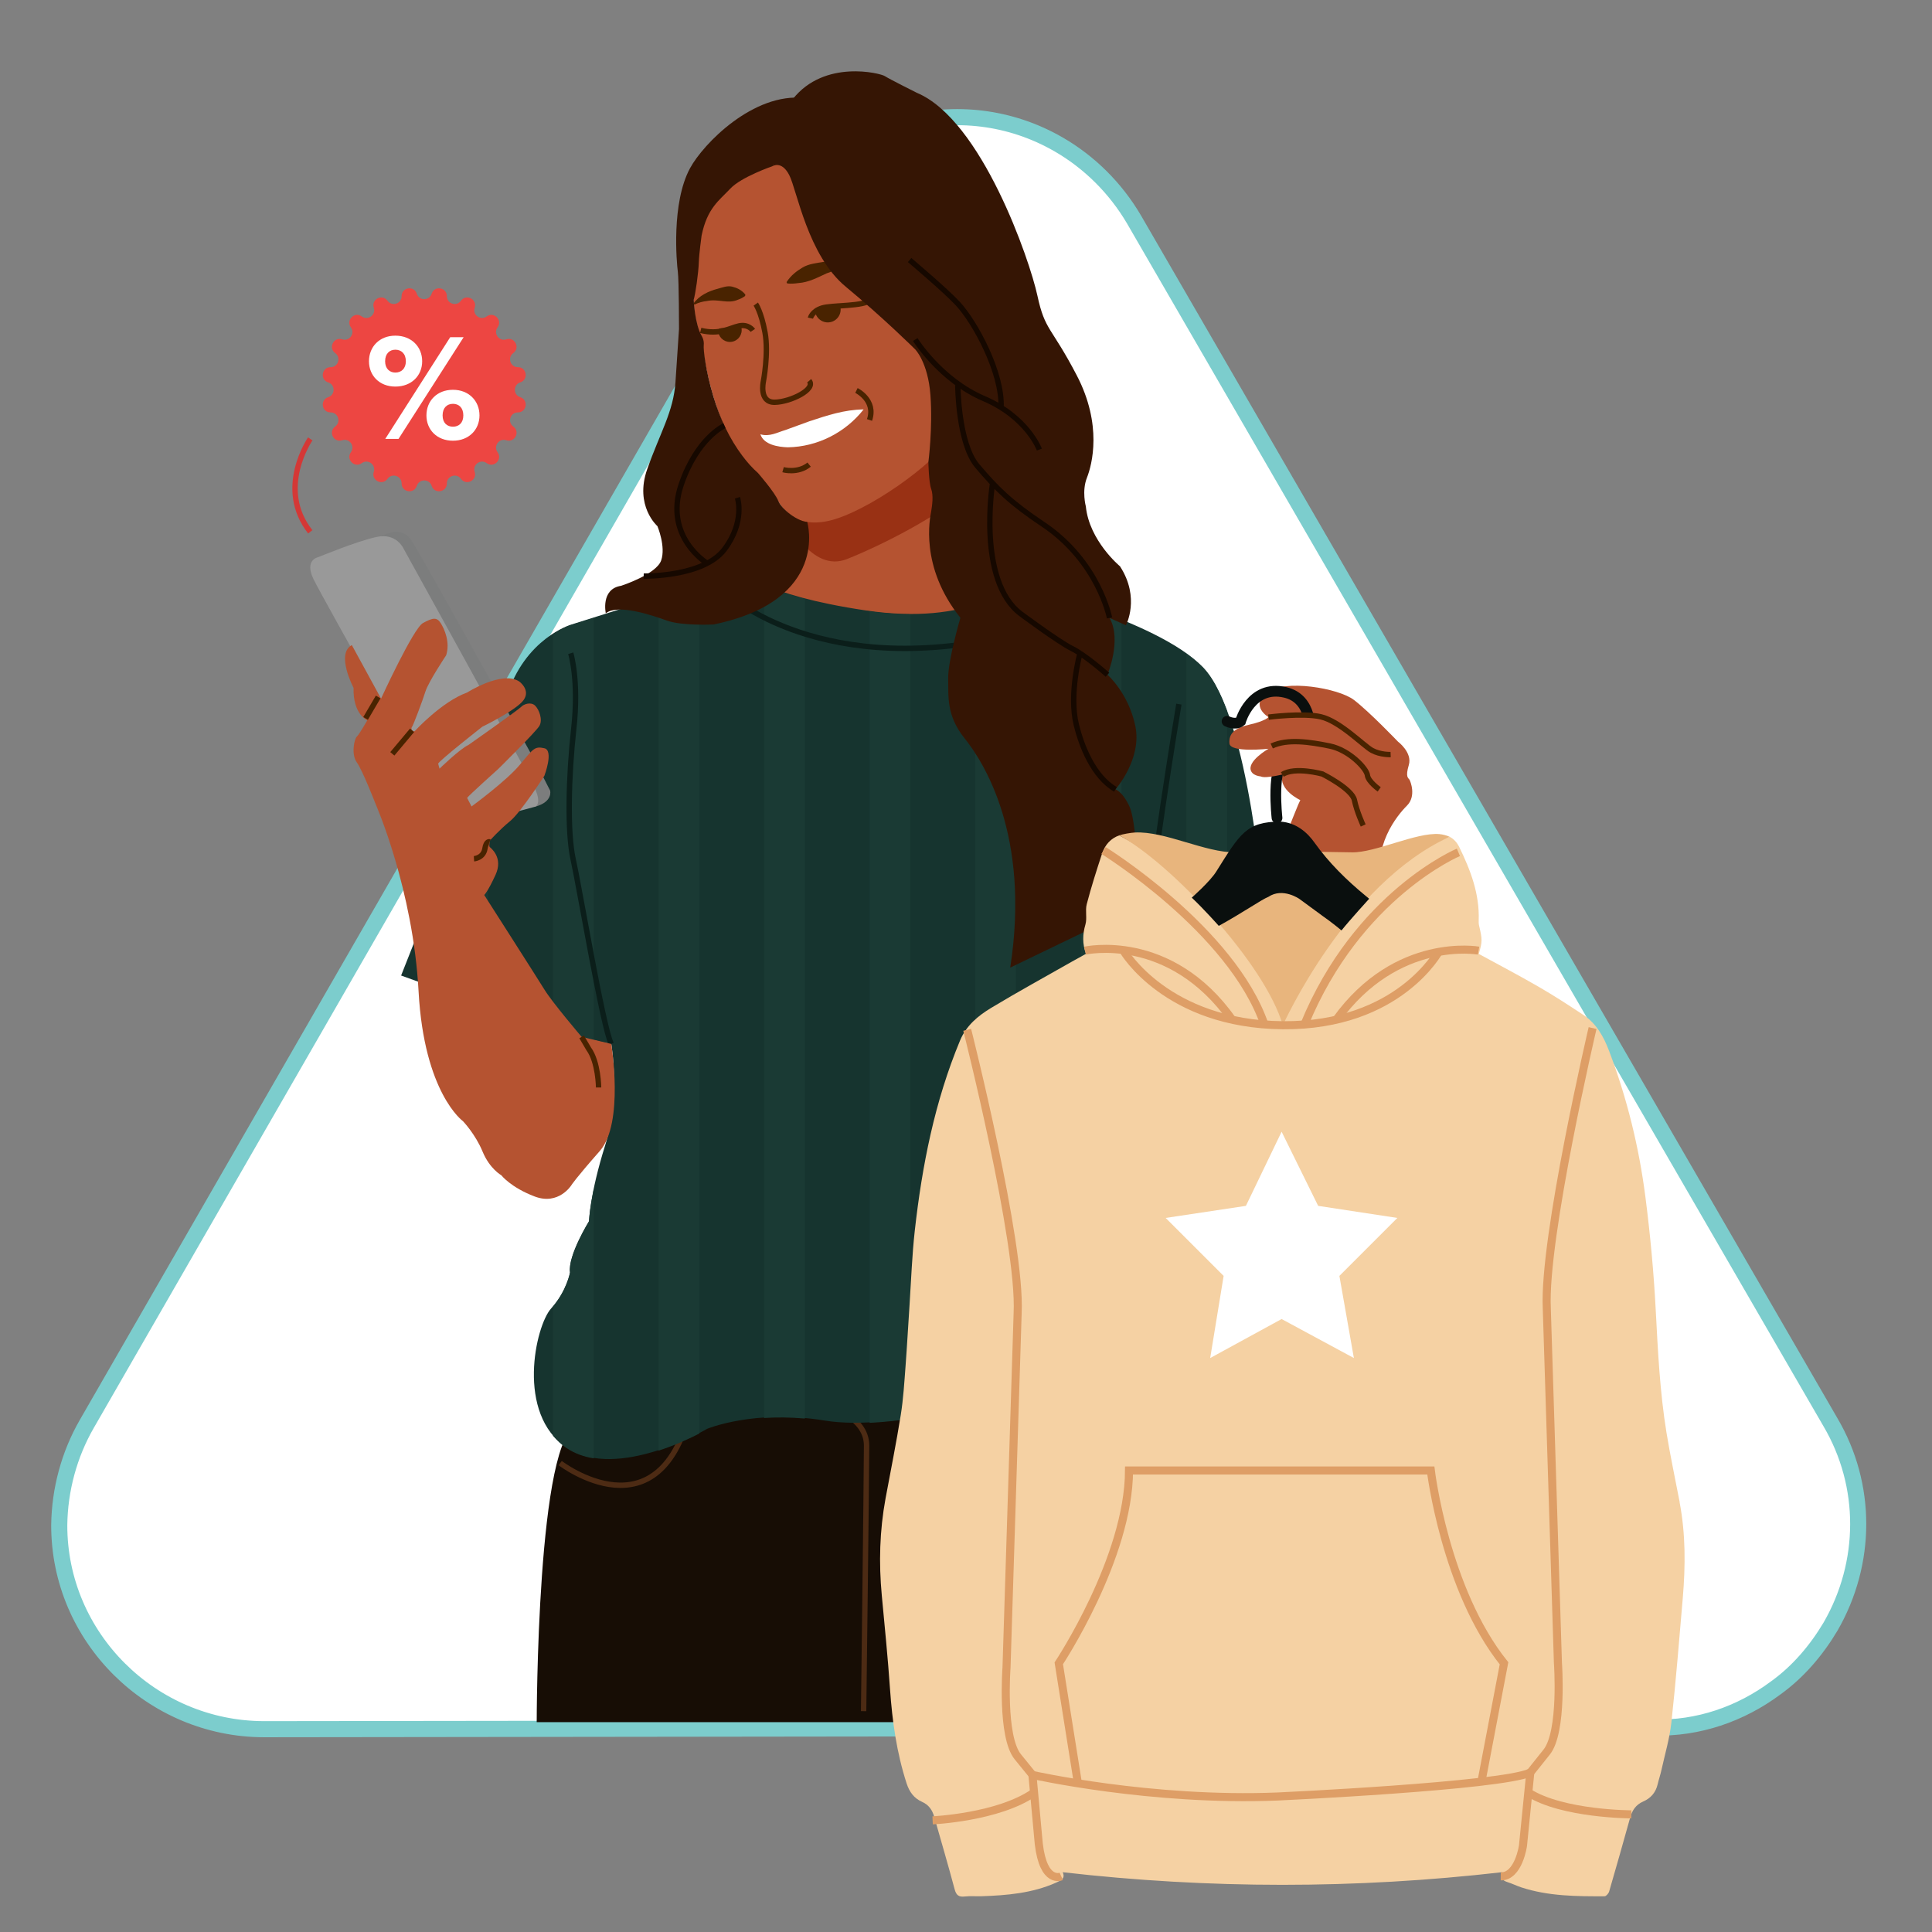
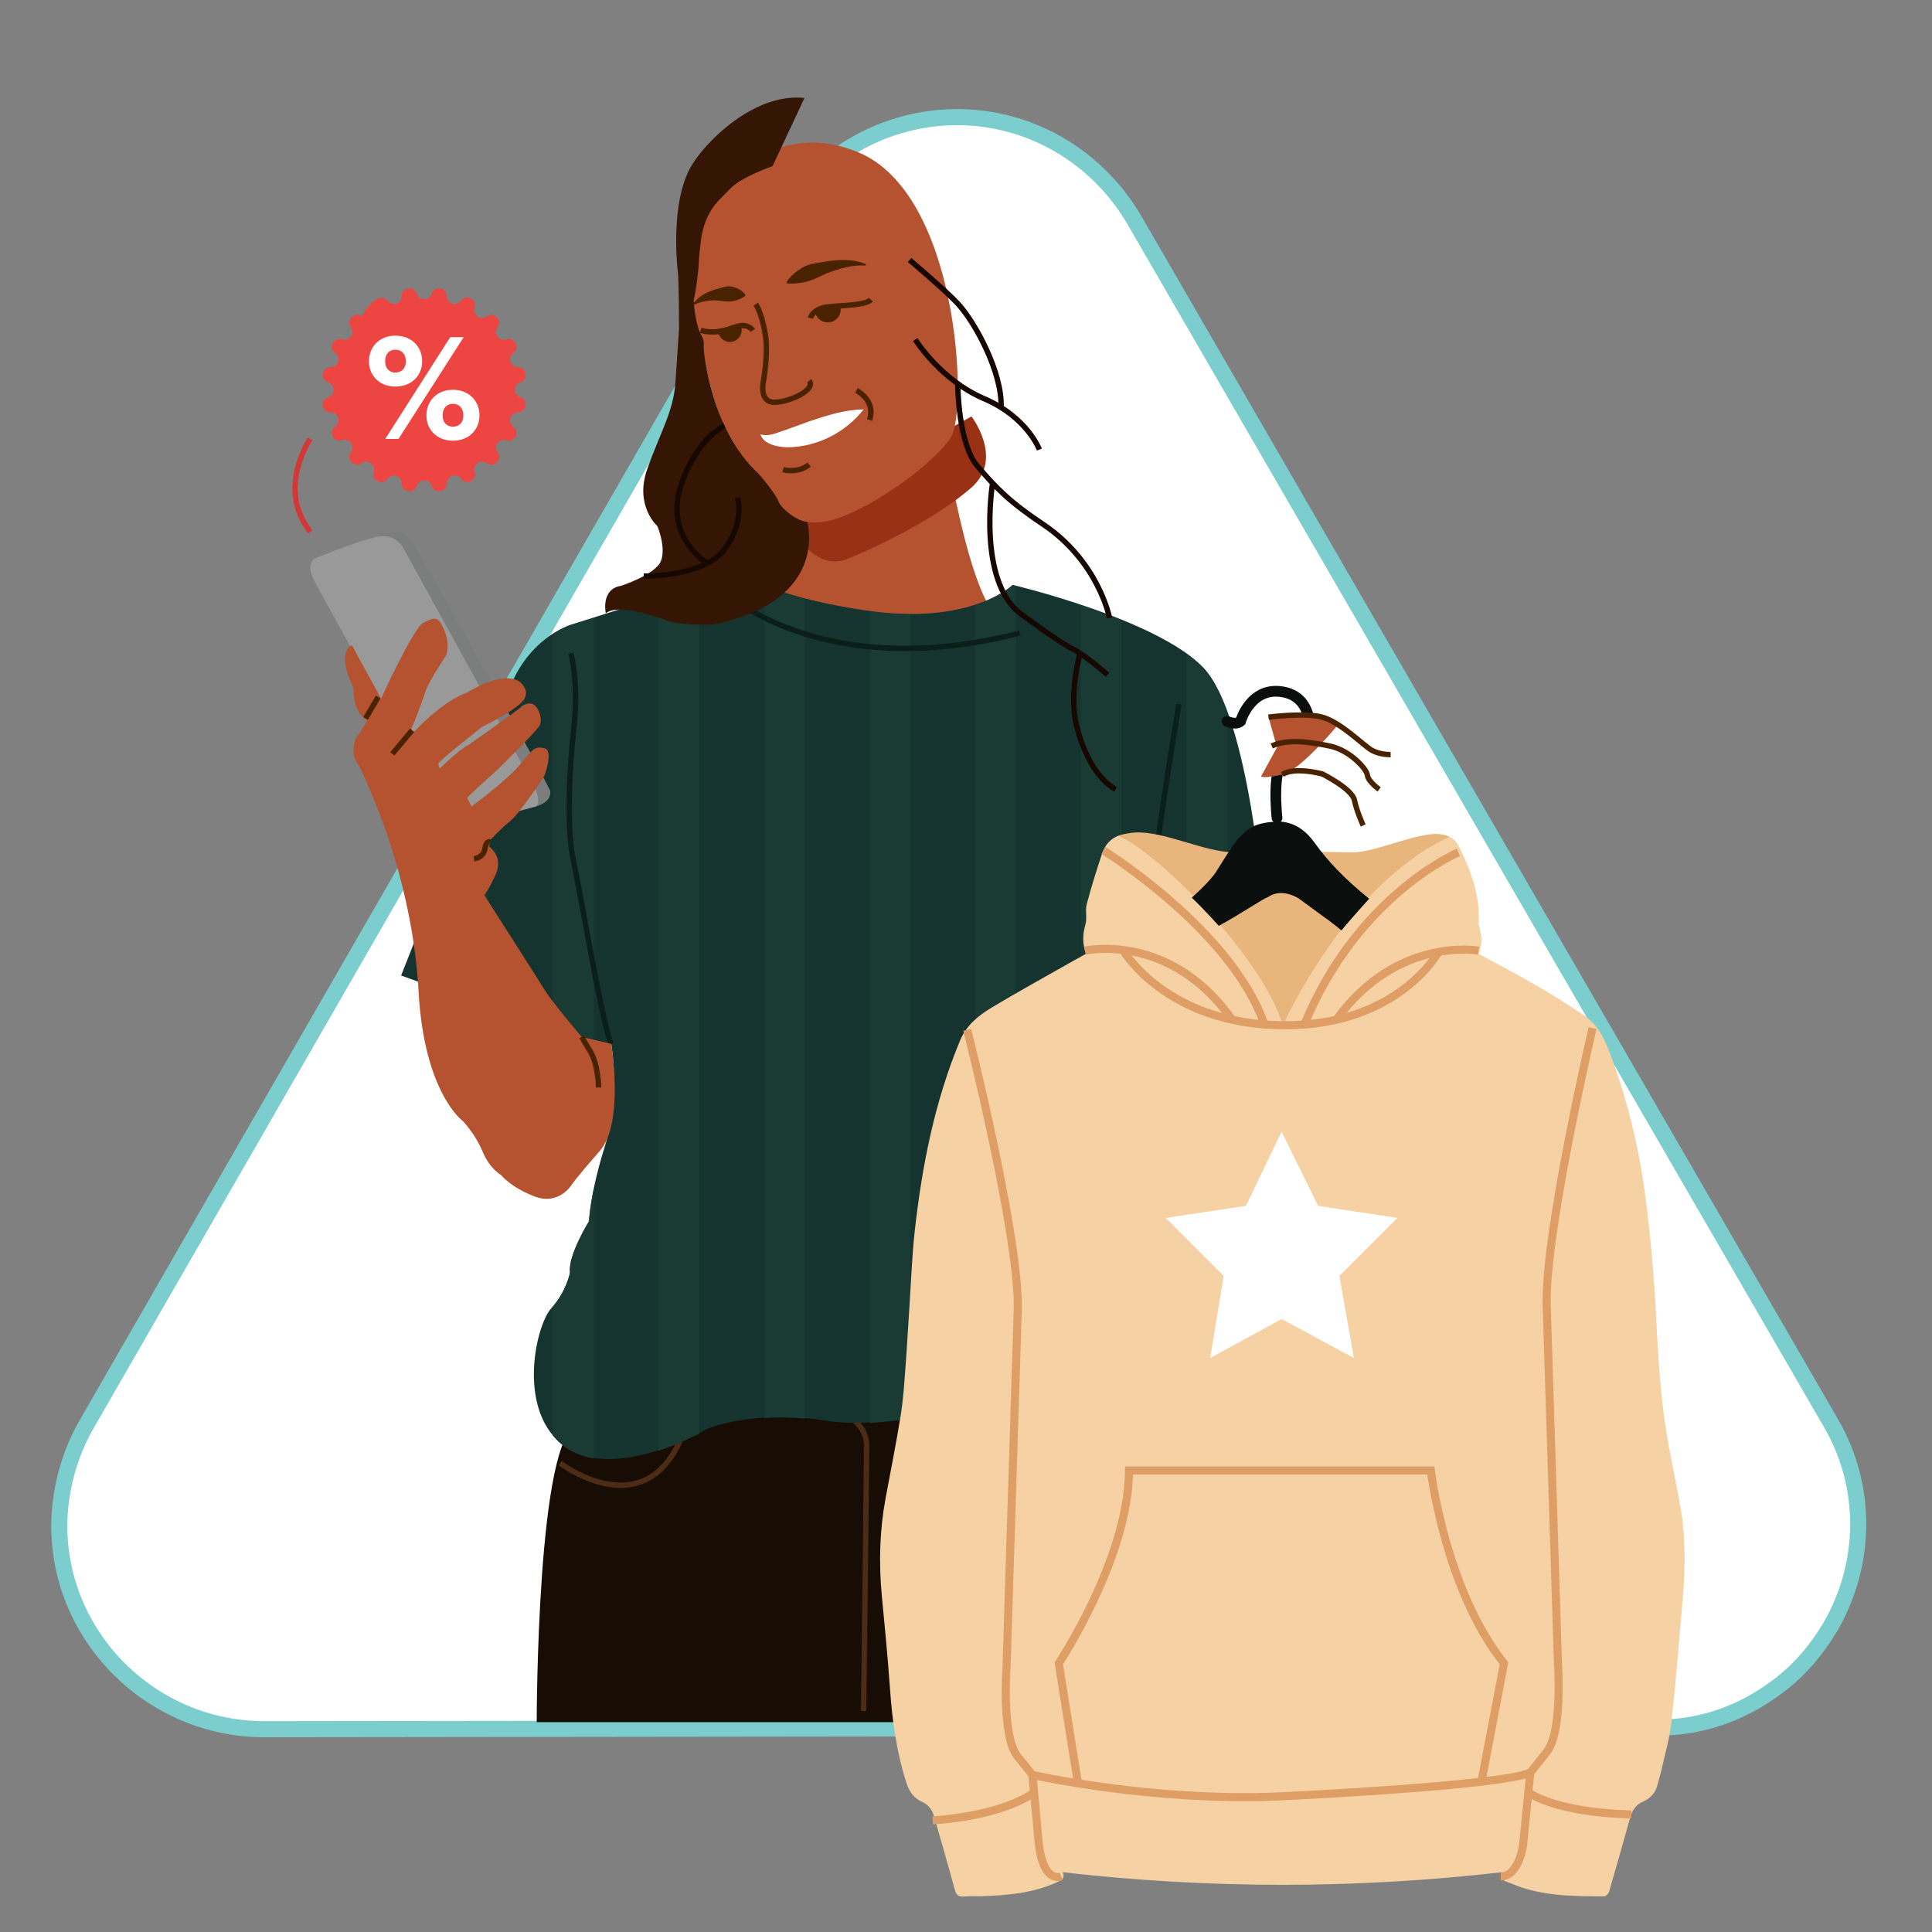
<svg xmlns="http://www.w3.org/2000/svg" width="180" height="180" viewBox="0 0 180 180" fill="none">
  <rect x="0" y="0" width="180" height="180" fill="#808080" stroke="none" />
  <g clip-path="url(#clip0_63_11302)">
-     <path d="M40.216 27.368C40.469 26.578 41.636 26.763 41.633 27.592C41.63 28.298 42.535 28.592 42.947 28.02C43.432 27.346 44.485 27.883 44.225 28.671C44.005 29.341 44.774 29.9 45.343 29.483C46.013 28.993 46.848 29.828 46.358 30.497C45.941 31.067 46.5 31.836 47.17 31.616C47.958 31.356 48.494 32.409 47.821 32.894C47.249 33.306 47.543 34.211 48.248 34.208C49.078 34.205 49.263 35.371 48.473 35.625C47.801 35.84 47.801 36.791 48.473 37.007C49.263 37.26 49.078 38.427 48.248 38.424C47.543 38.421 47.249 39.325 47.821 39.738C48.494 40.223 47.958 41.276 47.17 41.016C46.5 40.796 45.941 41.565 46.358 42.135C46.848 42.804 46.013 43.639 45.343 43.149C44.774 42.732 44.005 43.291 44.225 43.961C44.485 44.749 43.432 45.285 42.947 44.612C42.535 44.04 41.63 44.334 41.633 45.039C41.636 45.869 40.469 46.054 40.216 45.264C40 44.592 39.05 44.592 38.834 45.264C38.581 46.054 37.414 45.869 37.417 45.039C37.42 44.334 36.515 44.04 36.103 44.612C35.617 45.285 34.565 44.749 34.825 43.961C35.045 43.291 34.276 42.732 33.706 43.149C33.037 43.639 32.202 42.804 32.692 42.135C33.109 41.565 32.55 40.796 31.88 41.016C31.092 41.276 30.555 40.223 31.229 39.738C31.801 39.325 31.507 38.421 30.801 38.424C29.972 38.427 29.787 37.26 30.577 37.007C31.249 36.791 31.249 35.84 30.577 35.625C29.787 35.371 29.972 34.205 30.801 34.208C31.507 34.211 31.801 33.306 31.229 32.894C30.555 32.409 31.092 31.356 31.88 31.616C32.55 31.836 33.109 31.067 32.692 30.497C32.202 29.828 33.037 28.993 33.706 29.483C34.276 29.9 35.045 29.341 34.825 28.671C34.565 27.883 35.617 27.346 36.103 28.02C36.515 28.592 37.42 28.298 37.417 27.592C37.414 26.763 38.581 26.578 38.834 27.368C39.05 28.04 40 28.04 40.216 27.368Z" fill="#ED4642" />
+     <path d="M40.216 27.368C40.469 26.578 41.636 26.763 41.633 27.592C41.63 28.298 42.535 28.592 42.947 28.02C43.432 27.346 44.485 27.883 44.225 28.671C44.005 29.341 44.774 29.9 45.343 29.483C46.013 28.993 46.848 29.828 46.358 30.497C45.941 31.067 46.5 31.836 47.17 31.616C47.958 31.356 48.494 32.409 47.821 32.894C47.249 33.306 47.543 34.211 48.248 34.208C49.078 34.205 49.263 35.371 48.473 35.625C47.801 35.84 47.801 36.791 48.473 37.007C49.263 37.26 49.078 38.427 48.248 38.424C47.543 38.421 47.249 39.325 47.821 39.738C48.494 40.223 47.958 41.276 47.17 41.016C46.5 40.796 45.941 41.565 46.358 42.135C46.848 42.804 46.013 43.639 45.343 43.149C44.774 42.732 44.005 43.291 44.225 43.961C44.485 44.749 43.432 45.285 42.947 44.612C42.535 44.04 41.63 44.334 41.633 45.039C41.636 45.869 40.469 46.054 40.216 45.264C40 44.592 39.05 44.592 38.834 45.264C38.581 46.054 37.414 45.869 37.417 45.039C37.42 44.334 36.515 44.04 36.103 44.612C35.617 45.285 34.565 44.749 34.825 43.961C35.045 43.291 34.276 42.732 33.706 43.149C33.037 43.639 32.202 42.804 32.692 42.135C33.109 41.565 32.55 40.796 31.88 41.016C31.092 41.276 30.555 40.223 31.229 39.738C31.801 39.325 31.507 38.421 30.801 38.424C29.972 38.427 29.787 37.26 30.577 37.007C31.249 36.791 31.249 35.84 30.577 35.625C29.787 35.371 29.972 34.205 30.801 34.208C31.507 34.211 31.801 33.306 31.229 32.894C30.555 32.409 31.092 31.356 31.88 31.616C32.55 31.836 33.109 31.067 32.692 30.497C32.202 29.828 33.037 28.993 33.706 29.483C34.565 27.883 35.617 27.346 36.103 28.02C36.515 28.592 37.42 28.298 37.417 27.592C37.414 26.763 38.581 26.578 38.834 27.368C39.05 28.04 40 28.04 40.216 27.368Z" fill="#ED4642" />
    <path d="M8.091 132.654L72.696 20.435C77.943 11.351 89.548 8.209 98.631 13.456C101.49 15.104 103.929 17.517 105.642 20.43L170.531 132.491C174.014 138.398 173.956 145.622 170.555 151.532C169.235 153.749 167.533 155.755 165.43 157.266C162.175 159.691 158.2 161.07 154.078 160.947L24.584 161.105C14.121 161.085 5.499 152.551 5.52 142.088C5.561 138.794 6.443 135.513 8.091 132.654Z" fill="white" stroke="#7CCDCD" stroke-width="1.5" stroke-miterlimit="10" />
    <path d="M69.924 54.777C69.924 54.777 75.304 52.527 73.739 45.874C73.739 45.874 78.043 47.342 87.826 39.809C87.826 39.809 90.174 56.342 93.5 58.005C93.5 58.005 73.446 60.744 69.924 54.777Z" fill="#B55331" />
    <path d="M73.311 48.398C73.311 48.398 75.57 53.423 78.92 52.083C82.27 50.743 87.456 48.103 90.508 45.423C93.56 42.743 90.508 38.797 90.508 38.797L73.311 48.398Z" fill="#993114" />
    <path d="M50.004 160.45C50.004 160.45 50.004 133.359 53.885 132.797C60.256 131.874 107.556 130.234 107.556 130.234V160.45H50.004Z" fill="#170D05" />
    <path d="M52.19 136.312C52.19 136.312 61.589 143.53 64.407 130.983" stroke="#4D2B14" stroke-width="0.5" stroke-miterlimit="10" />
    <path d="M76.914 130.983C76.914 130.983 80.737 131.863 80.737 134.68C80.737 137.498 80.461 159.425 80.461 159.425" stroke="#4D2B14" stroke-width="0.5" stroke-miterlimit="10" />
    <path d="M37.371 90.887C37.371 90.887 53.956 96.953 56.951 97.26C56.951 97.26 57.811 102.174 56.383 106.704C54.954 111.235 54.877 113.769 54.877 113.769C54.877 113.769 52.881 116.993 53.111 118.529C53.111 118.529 52.804 120.295 51.346 121.907C49.886 123.52 48.044 131.736 52.804 134.884C57.565 138.032 65.884 133.118 65.884 133.118C65.884 133.118 70.311 131.276 76.838 132.35C83.364 133.425 94.959 129.893 94.959 129.893L107.556 130.234L117.763 84.975C117.763 84.975 116.458 66.7 112.082 62.17C107.705 57.64 94.344 54.492 94.344 54.492C94.344 54.492 90.464 58.331 80.656 56.872C70.848 55.413 69.101 53.186 69.101 53.186L53.189 58.201C53.189 58.201 48.889 59.483 47.199 64.934C45.51 70.386 37.371 90.887 37.371 90.887Z" fill="#16342F" />
    <path d="M41.685 79.909V92.481C42.835 92.888 44.132 93.344 45.48 93.809V69.9C44.39 72.866 43.005 76.498 41.685 79.909Z" fill="#1A3A34" />
    <path d="M55.316 57.574L53.188 58.244C53.188 58.244 52.476 58.462 51.522 59.078V95.829C52.981 96.295 54.298 96.692 55.316 96.958L55.316 57.574Z" fill="#1A3A34" />
    <path d="M54.877 113.812C54.877 113.812 52.881 117.037 53.111 118.573C53.111 118.573 52.819 120.185 51.522 121.735V133.761C51.886 134.195 52.301 134.594 52.805 134.927C53.566 135.432 54.42 135.727 55.316 135.871V110.8C54.912 112.757 54.877 113.812 54.877 113.812Z" fill="#1A3A34" />
    <path d="M61.355 55.67V135.151C62.976 134.626 64.354 133.972 65.15 133.56V54.475L61.355 55.67Z" fill="#1A3A34" />
    <path d="M71.19 54.521V132.112C72.314 132.037 73.589 132.038 74.984 132.164V55.794C73.299 55.356 72.07 54.913 71.19 54.521Z" fill="#1A3A34" />
    <path d="M81.024 56.96V132.561C82.265 132.499 83.551 132.362 84.819 132.181V57.235C83.669 57.231 82.41 57.15 81.024 56.96Z" fill="#1A3A34" />
    <path d="M94.344 54.535C94.344 54.535 93.271 55.581 90.859 56.374V131.018C92.676 130.589 94.067 130.197 94.653 130.027V54.611C94.455 54.561 94.344 54.535 94.344 54.535Z" fill="#1A3A34" />
    <path d="M100.694 56.377V130.092L104.488 130.195V57.77C103.207 57.25 101.912 56.784 100.694 56.377Z" fill="#1A3A34" />
    <path d="M112.081 62.214C111.646 61.763 111.119 61.328 110.529 60.906V117.093L114.323 100.271V66.254C113.686 64.538 112.944 63.106 112.081 62.214Z" fill="#1A3A34" />
    <path d="M67.712 55.279C67.712 55.279 76.592 63.679 95.028 58.981" stroke="#0B1E1A" stroke-width="0.5" stroke-miterlimit="10" />
    <path d="M53.173 60.862C53.173 60.862 53.956 63.394 53.458 67.878C52.959 72.363 52.841 77.559 53.398 80.051C53.956 82.542 56.173 95.748 56.951 97.26" stroke="#0B1E1A" stroke-width="0.5" stroke-miterlimit="10" />
    <path d="M109.834 65.601C109.834 65.601 106.916 83.111 106.702 88.735" stroke="#0B1E1A" stroke-width="0.5" stroke-miterlimit="10" />
    <path d="M31.181 51.302L36.552 49.58C36.552 49.58 37.521 49.344 38.186 50.138C38.851 50.932 49.815 70.842 49.815 70.842L51.252 73.653C51.252 73.653 51.559 74.701 49.842 75.164L36.448 51.06L31.181 51.302Z" fill="#7C7D7D" />
    <path d="M44.892 76.497L49.841 75.164C49.841 75.164 50.603 74.973 49.705 73.177C48.806 71.38 37.593 51.103 37.593 51.103C37.593 51.103 36.94 49.626 35.089 50.024C33.238 50.423 29.618 51.92 29.618 51.92C29.618 51.92 28.339 52.165 29.21 53.961C30.081 55.757 41.407 75.846 41.652 76.208C42.383 77.287 44.892 76.497 44.892 76.497Z" fill="#999999" />
    <path d="M71.614 14.134C67.336 15.964 64.682 20.293 64.604 24.946C64.573 26.734 64.599 28.564 64.781 29.473C65.203 31.584 65.361 31.32 65.466 32.322C65.572 33.325 66.733 40.817 70.267 43.877C70.267 43.877 71.903 45.671 72.273 46.304C72.642 46.938 73.75 49.312 77.232 48.521C80.715 47.729 87.099 43.244 88.629 40.659C90.159 38.074 89.315 18.024 79.923 14.172C76.695 12.848 73.896 13.158 71.614 14.134Z" fill="#B55331" />
    <path d="M71.979 15.48C71.979 15.48 69.059 16.483 68.035 17.58C67.011 18.677 65.895 19.372 65.365 21.951C65.365 21.951 65.131 23.662 65.109 24.402C65.076 25.457 64.787 27.422 64.628 27.933C64.628 27.933 64.725 30.199 65.383 31.315C65.383 31.315 65.621 31.676 65.566 32.175C65.525 32.548 65.723 34.469 66.474 36.966C67.07 38.947 67.939 40.846 69.187 42.497C69.611 43.057 70.093 43.611 70.613 44.062C70.613 44.062 72.181 45.859 72.511 46.664C72.841 47.468 74.317 48.578 75.208 48.627C75.208 48.627 77.381 55.932 66.481 58.181C66.481 58.181 63.554 58.328 62.128 57.816C60.701 57.303 57.556 56.243 56.44 57.139C56.44 57.139 55.946 54.871 57.867 54.578C57.867 54.578 61.14 53.518 61.597 52.219C62.054 50.921 61.25 49.019 61.25 49.019C61.25 49.019 59.092 47.135 60.299 43.715C61.506 40.295 62.749 38.356 62.933 35.595C63.115 32.833 63.261 30.657 63.261 30.657C63.261 30.657 63.261 26.176 63.152 25.316C63.042 24.457 62.53 18.933 64.286 15.678C65.515 13.399 70.193 8.6 74.948 9.131L71.979 15.48Z" fill="#351504" />
    <path d="M59.971 53.673C59.971 53.673 65.532 53.781 67.489 51.189C69.447 48.596 68.706 46.374 68.706 46.374" stroke="#160800" stroke-width="0.5" stroke-miterlimit="10" />
    <path d="M65.884 52.477C65.884 52.477 61.806 50.012 63.469 45.144C64.956 40.79 67.494 39.661 67.494 39.661" stroke="#160800" stroke-width="0.5" stroke-miterlimit="10" />
    <path d="M70.412 28.332C70.412 28.332 70.918 29.036 71.276 30.984C71.629 32.905 71.119 35.554 71.119 35.554C71.119 35.554 70.687 37.502 72.179 37.478C73.656 37.454 76.064 36.261 75.385 35.476" stroke="#492300" stroke-width="0.5" stroke-miterlimit="10" />
    <path d="M80.633 24.748C79.392 24.643 78.168 25.045 77.018 25.467C76.158 25.859 75.354 26.307 74.378 26.373C74.056 26.422 73.72 26.448 73.343 26.41L73.28 26.287C73.683 25.661 74.221 25.248 74.797 24.91C75.379 24.574 76.069 24.514 76.725 24.401C78.026 24.174 79.44 24.087 80.681 24.618C80.681 24.618 80.633 24.748 80.633 24.748Z" fill="#492300" />
    <path d="M64.606 28.285C65.129 27.538 66.017 27.123 66.879 26.9C67.313 26.782 67.765 26.597 68.212 26.705C68.652 26.814 69.08 27.005 69.441 27.438L69.421 27.575C69.188 27.747 68.975 27.846 68.768 27.918C67.789 28.353 66.974 27.814 65.849 28.047C65.458 28.091 65.064 28.196 64.707 28.379L64.606 28.285Z" fill="#492300" />
    <path d="M70.844 40.461C71.68 40.715 72.397 40.297 73.165 40.067C73.165 40.067 75.425 39.244 75.425 39.244C77.077 38.701 78.654 38.169 80.461 38.145C78.753 40.312 76.158 41.628 73.396 41.675C72.508 41.645 71.161 41.444 70.844 40.461Z" fill="white" />
    <path d="M79.793 36.379C79.793 36.379 81.638 37.282 81.01 39.127" stroke="#492300" stroke-width="0.5" stroke-miterlimit="10" />
    <path d="M72.957 43.758C72.957 43.758 74.313 44.151 75.384 43.287" stroke="#492300" stroke-width="0.5" stroke-miterlimit="10" />
    <path d="M75.503 29.641C75.503 29.641 75.646 28.996 76.588 28.698C77.531 28.401 80.534 28.578 81.141 27.919" stroke="#492300" stroke-width="0.5" stroke-miterlimit="10" />
    <path d="M70.141 30.782C70.141 30.782 69.729 30.167 68.843 30.365C67.959 30.564 67.043 31.215 65.282 30.782" stroke="#492300" stroke-width="0.5" stroke-miterlimit="10" />
-     <path d="M71.98 15.48C71.98 15.48 72.823 14.928 73.538 16.324C74.252 17.72 75.258 23.791 78.797 26.713C82.336 29.635 85.272 32.557 85.272 32.557C85.272 32.557 86.459 33.758 86.686 36.81C86.913 39.861 86.496 43.045 86.496 43.045C86.496 43.045 86.529 44.926 86.754 45.543C86.978 46.16 86.854 47.069 86.754 47.653C86.653 48.237 85.647 52.783 89.478 57.555C89.478 57.555 88.309 61.548 88.341 63.204C88.374 64.859 88.147 66.645 89.868 68.788C91.588 70.93 96.036 77.764 94.121 90.15L106.068 84.387C106.068 84.387 106.035 77.05 105.256 75.2C105.256 75.2 104.704 73.869 103.925 73.544C103.925 73.544 106.425 70.719 105.775 67.635C105.126 64.551 103.178 62.863 103.178 62.863C103.178 62.863 104.542 59.616 103.373 57.571L104.899 58.253C104.899 58.253 106.262 55.71 104.347 52.761C104.347 52.761 101.49 50.396 101.165 47.182C101.165 47.182 100.776 45.754 101.263 44.52C101.75 43.286 102.724 39.586 100.321 34.975C97.919 30.365 97.367 30.852 96.652 27.541C95.939 24.23 91.459 11.179 85.42 8.646C85.42 8.646 82.823 7.348 82.433 7.088C82.043 6.828 76.816 5.497 73.862 9.231L71.98 15.48Z" fill="#351504" />
    <path d="M84.744 24.226C84.744 24.226 88.064 27.022 89.236 28.287C90.86 30.039 93.405 34.739 93.266 37.965" stroke="#160800" stroke-width="0.5" stroke-miterlimit="10" />
    <path d="M96.837 41.887C96.837 41.887 95.727 38.869 91.668 37.134C87.608 35.399 85.272 31.634 85.272 31.634" stroke="#160800" stroke-width="0.5" stroke-miterlimit="10" />
    <path d="M89.233 35.864C89.233 35.864 89.261 41.297 91.053 43.414C92.847 45.53 94.152 46.825 97.148 48.826C102.366 52.31 103.372 57.571 103.372 57.571" stroke="#160800" stroke-width="0.5" stroke-miterlimit="10" />
    <path d="M92.459 45.144C92.459 45.144 91.043 54.134 95.102 57.187C95.102 57.187 98.651 59.824 99.855 60.414C101.151 61.049 103.178 62.863 103.178 62.863" stroke="#160800" stroke-width="0.5" stroke-miterlimit="10" />
    <path d="M100.622 60.862C100.622 60.862 99.57 64.649 100.281 67.542C100.755 69.468 101.848 72.335 103.925 73.544" stroke="#160800" stroke-width="0.5" stroke-miterlimit="10" />
    <path d="M78.299 28.61C78.426 29.26 78.003 29.889 77.354 30.016C76.704 30.144 76.075 29.72 75.948 29.071C75.82 28.422 76.474 28.722 77.124 28.595C77.772 28.468 78.172 27.961 78.299 28.61Z" fill="#492300" />
    <path d="M69.08 30.549C69.196 31.144 68.809 31.721 68.214 31.837C67.619 31.954 67.043 31.566 66.926 30.971C66.809 30.377 67.408 30.652 68.003 30.535C68.598 30.419 68.963 29.954 69.08 30.549Z" fill="#492300" />
    <path d="M54.191 96.604L56.951 97.26C56.951 97.26 58.169 104.639 55.882 107.235C53.595 109.83 53.235 110.421 53.235 110.421C53.235 110.421 52.053 112.323 49.817 111.475C47.581 110.627 46.707 109.496 46.707 109.496C46.707 109.496 45.627 108.905 44.959 107.286C44.291 105.667 43.135 104.459 43.135 104.459C43.135 104.459 39.511 101.863 38.997 92.354C38.483 82.845 35.014 74.955 35.014 74.955C35.014 74.955 33.78 71.768 33.24 71.023C32.701 70.278 33.009 68.839 33.24 68.633C33.471 68.427 34.217 67.117 34.217 67.117C34.217 67.117 32.871 66.551 32.941 64.084C32.941 64.084 31.262 60.923 32.778 60.101L35.502 65.086C35.502 65.086 38.509 58.533 39.408 58.045C40.308 57.556 40.693 57.479 41.053 58.045C41.413 58.61 41.953 59.844 41.567 61.051C41.567 61.051 39.922 63.519 39.639 64.418C39.357 65.318 38.483 67.631 38.38 67.734C38.278 67.836 38.354 68.222 38.638 68.119C38.638 68.119 41.156 65.369 43.52 64.521C43.52 64.521 46.784 62.439 48.377 63.493C48.377 63.493 49.457 64.264 48.788 65.215C48.12 66.166 44.934 67.708 44.934 67.708C44.934 67.708 40.873 70.895 40.822 71.152L40.95 71.614C40.95 71.614 42.852 69.764 43.648 69.404C43.648 69.404 48.326 66.114 48.558 65.857C48.788 65.6 49.457 65.369 49.842 65.729C50.228 66.089 50.588 67.065 50.253 67.631C49.92 68.196 46.424 71.64 46.424 71.64C46.424 71.64 43.675 74.107 43.52 74.338L43.932 75.135C43.932 75.135 47.17 72.771 48.429 71.254C49.688 69.738 49.817 69.507 50.716 69.713C51.616 69.918 50.716 72.282 50.716 72.282C50.716 72.282 48.506 75.701 47.53 76.497C46.553 77.294 45.654 78.296 45.654 78.296C45.654 78.296 45.525 78.811 45.627 78.913C45.73 79.016 46.913 79.89 46.168 81.509C45.422 83.128 45.114 83.385 45.114 83.385C45.114 83.385 49.996 91.018 50.742 92.226C51.487 93.433 54.191 96.604 54.191 96.604Z" fill="#B55331" />
    <path d="M36.552 70.233L38.389 68.043" stroke="#492300" stroke-width="0.5" stroke-miterlimit="10" />
    <path d="M34.06 66.934L35.233 64.936" stroke="#492300" stroke-width="0.5" stroke-miterlimit="10" />
    <path d="M44.159 80.009C44.159 80.009 45.038 79.951 45.18 79.061C45.299 78.312 45.625 78.428 45.625 78.428" stroke="#492300" stroke-width="0.5" stroke-miterlimit="10" />
    <path d="M55.77 101.318C55.77 101.318 55.749 98.961 54.849 97.722L54.191 96.603" stroke="#492300" stroke-width="0.5" stroke-miterlimit="10" />
-     <path d="M118.184 66.814C118.184 66.814 116.418 65.783 118.044 64.516C119.669 63.248 124.695 64.115 126.132 65.204C127.567 66.294 130.241 69.091 130.241 69.091C130.241 69.091 131.603 70.107 131.256 71.27C130.91 72.434 131.221 72.484 131.313 72.632C131.405 72.781 131.974 74.167 131.083 75.059C130.192 75.95 127.766 78.847 128.781 82.635C128.781 82.635 130.019 84.591 127.369 84.615C124.72 84.64 119.372 85.21 119.372 85.21C119.372 85.21 117.702 83.308 119.446 78.772C121.19 74.236 121.155 74.549 121.155 74.549C121.155 74.549 119.109 73.611 119.471 72.162C119.471 72.162 117.045 72.781 116.574 71.865C116.104 70.948 118.184 69.76 118.184 69.76C118.184 69.76 114.618 70.156 114.544 69.265C114.469 68.374 114.99 67.829 116.426 67.507C117.862 67.185 118.184 66.814 118.184 66.814Z" fill="#B55331" />
    <path d="M114.323 67.203C114.323 67.203 115.128 67.597 115.579 67.203C115.579 67.203 116.557 63.769 119.733 64.506C122.314 65.105 122.036 68.16 122.036 68.16C122.036 68.16 122.128 69.976 119.833 70.713C118.405 71.171 118.976 76.201 118.976 76.201" stroke="#0A0F0E" stroke-miterlimit="10" stroke-linecap="round" />
    <path d="M118.184 66.814C118.184 66.814 122.44 66.091 124.802 67.349C124.802 67.349 121.225 71.763 119.471 72.162C117.717 72.56 117.487 72.343 117.487 72.343L118.976 69.633L118.184 66.814Z" fill="#B55331" />
    <path d="M127.006 76.906C127.006 76.906 126.402 75.6 126.189 74.548C125.976 73.497 123.207 72.112 123.207 72.112C123.207 72.112 120.634 71.394 119.471 72.162" stroke="#492300" stroke-width="0.5" stroke-miterlimit="10" />
    <path d="M128.498 73.544C128.498 73.544 127.468 72.823 127.397 72.219C127.326 71.616 125.728 69.879 123.881 69.504C122.035 69.13 119.975 68.81 118.484 69.504" stroke="#492300" stroke-width="0.5" stroke-miterlimit="10" />
    <path d="M129.563 70.301C129.563 70.301 128.605 70.337 127.823 69.911C127.042 69.485 124.858 67.201 123.057 66.782C121.397 66.396 118.184 66.814 118.184 66.814" stroke="#492300" stroke-width="0.5" stroke-miterlimit="10" />
    <path d="M34.376 33.659C34.376 32.325 35.341 31.273 36.833 31.273C38.352 31.273 39.333 32.325 39.333 33.659C39.333 34.981 38.352 36.017 36.833 36.017C35.341 36.017 34.376 34.981 34.376 33.659ZM37.812 33.659C37.812 32.95 37.387 32.581 36.833 32.581C36.293 32.581 35.881 32.95 35.881 33.659C35.881 34.342 36.293 34.711 36.833 34.711C37.387 34.711 37.812 34.342 37.812 33.659ZM35.895 40.889L41.946 31.416H43.196L37.131 40.889H35.895ZM39.73 38.702C39.73 37.367 40.696 36.316 42.202 36.316C43.693 36.316 44.673 37.367 44.673 38.702C44.673 40.023 43.693 41.06 42.202 41.06C40.696 41.06 39.73 40.023 39.73 38.702ZM43.167 38.702C43.167 37.992 42.756 37.623 42.202 37.623C41.648 37.623 41.236 37.992 41.236 38.702C41.236 39.398 41.648 39.754 42.202 39.754C42.756 39.754 43.167 39.398 43.167 38.702Z" fill="white" />
    <path d="M28.906 40.892C28.906 40.892 25.714 45.499 28.906 49.547" stroke="#D43836" stroke-width="0.5" stroke-miterlimit="10" />
    <path d="M116.915 114.171L107.911 115.524L114.417 122.03L112.908 131.244L120.922 126.867L129.03 131.244L127.404 122.03L133.909 115.524L125.023 114.171L120.922 105.851L116.915 114.171Z" fill="white" />
    <path d="M156.493 139.963C156.08 137.805 155.619 135.653 155.264 133.485C154.648 129.708 154.463 125.894 154.262 122.075C154.079 118.562 153.752 115.051 153.305 111.562C152.708 106.893 151.591 102.331 149.916 97.915C149.406 96.573 148.734 95.359 147.513 94.553C146.143 93.647 144.766 92.751 143.344 91.931C141.509 90.87 139.629 89.884 137.777 88.874C138.113 87.692 138.113 87.553 137.798 86.215C137.763 86.062 137.763 85.897 137.767 85.737C137.853 83.282 137.007 81.068 135.953 78.914C135.741 78.485 135.446 78.16 135.061 77.963C123.966 82.296 119.914 92.36 119.914 92.36C118.836 86.391 109.09 80.436 104.279 77.828C103.512 78.105 102.961 78.665 102.666 79.557C102.156 81.106 101.66 82.666 101.248 84.243C101.091 84.845 101.3 85.544 101.126 86.135C100.856 87.062 100.835 87.933 101.182 88.864C100.744 89.106 100.325 89.334 99.909 89.569C97.384 91.008 94.831 92.402 92.344 93.903C91.13 94.636 90.027 95.542 89.448 96.936C87.083 102.622 85.906 108.591 85.227 114.671C84.974 116.936 84.894 119.219 84.745 121.494C84.616 123.428 84.512 125.361 84.367 127.291C84.252 128.806 84.162 130.328 83.923 131.825C83.506 134.429 82.986 137.013 82.504 139.606C81.953 142.599 81.869 145.611 82.154 148.637C82.428 151.545 82.719 154.454 82.921 157.369C83.128 160.354 83.538 163.29 84.464 166.147C84.724 166.95 85.154 167.541 85.91 167.876C86.531 168.153 86.861 168.633 87.037 169.26C87.672 171.507 88.338 173.748 88.938 176.007C89.087 176.567 89.313 176.757 89.881 176.692C90.398 176.633 90.926 176.685 91.446 176.668C93.821 176.588 96.173 176.388 98.386 175.405C98.854 175.198 99.274 175.022 99.01 174.43C112.666 175.994 126.272 176 139.958 174.427C139.733 174.956 139.983 175.205 140.462 175.357C140.898 175.496 141.315 175.703 141.752 175.848C144.273 176.668 146.885 176.682 149.497 176.671C149.643 176.671 149.871 176.405 149.923 176.222C150.589 173.939 151.234 171.65 151.873 169.36C152.063 168.668 152.41 168.139 153.093 167.842C153.791 167.538 154.256 167.012 154.436 166.251C154.546 165.784 154.703 165.331 154.803 164.864C155.126 163.404 155.556 161.959 155.719 160.482C156.139 156.622 156.451 152.752 156.781 148.882C157.034 145.901 157.051 142.923 156.486 139.97L156.493 139.963Z" fill="#F5D1A3" />
    <path d="M116.078 112.348L108.602 113.472L114.003 118.874L112.751 126.525L119.405 122.891L126.138 126.525L124.788 118.874L130.189 113.472L122.81 112.348L119.405 105.44L116.078 112.348Z" fill="white" />
    <path d="M98.876 174.819C98.876 174.819 97.224 175.57 96.78 171.783L96.19 165.367C96.19 165.367 107.28 167.857 119.044 167.376C119.044 167.376 139.743 166.418 142.574 165.149L141.894 171.945C141.894 171.945 141.499 174.833 139.82 174.819" stroke="#DE9E66" stroke-width="0.75" stroke-miterlimit="10" />
    <path d="M151.987 169.04C151.987 169.04 145.578 169.029 142.394 167.003" stroke="#DE9E66" stroke-width="0.75" stroke-miterlimit="10" />
    <path d="M86.889 169.597C86.889 169.597 93.021 169.32 96.343 167.003" stroke="#DE9E66" stroke-width="0.75" stroke-miterlimit="10" />
    <path d="M90.112 95.945C90.112 95.945 95.134 115.772 94.812 122.333L93.775 155.358C93.775 155.358 93.293 161.787 94.826 163.676L96.196 165.363" stroke="#DE9E66" stroke-width="0.75" stroke-miterlimit="10" />
    <path d="M148.377 95.782C148.377 95.782 143.792 115.34 144.111 121.897L145.148 154.922C145.148 154.922 145.616 161.341 144.097 163.24L142.578 165.142" stroke="#DE9E66" stroke-width="0.75" stroke-miterlimit="10" />
    <path d="M100.426 166.142L98.644 154.967C98.644 154.967 105.164 145.152 105.189 137H133.307C133.307 137 134.646 148.123 140.126 154.967L138.031 165.948" stroke="#DE9E66" stroke-width="0.75" stroke-miterlimit="10" />
    <path d="M101.083 88.568C101.083 88.568 108.987 86.776 114.8 95.007" stroke="#DE9E66" stroke-width="0.75" stroke-miterlimit="10" />
    <path d="M137.755 88.568C137.755 88.568 130.133 87.188 124.5 95.011" stroke="#DE9E66" stroke-width="0.75" stroke-miterlimit="10" />
    <path d="M119.521 95.519C119.521 95.519 125.423 82.338 135.062 77.963C134.826 77.842 134.396 77.734 134.098 77.71C131.941 77.534 128.12 79.455 125.959 79.41C121.28 79.32 119.78 79.344 115.1 79.41C112.295 79.451 108.535 77.415 105.729 77.563C105.34 77.584 104.598 77.714 104.279 77.828C109.09 80.436 117.832 89.726 119.517 95.519H119.521Z" fill="#E8B57D" />
    <path d="M102.812 79.237C102.812 79.237 114.75 86.631 117.805 95.447" stroke="#DE9E66" stroke-width="0.75" stroke-miterlimit="10" />
    <path d="M135.877 79.41C135.877 79.41 126.498 83.345 121.527 95.454" stroke="#DE9E66" stroke-width="0.75" stroke-miterlimit="10" />
    <path d="M104.672 88.578C104.672 88.578 108.661 95.429 119.516 95.519C130.373 95.609 134.098 88.575 134.098 88.575" stroke="#DE9E66" stroke-width="0.75" stroke-miterlimit="10" />
    <path d="M111.034 83.631C111.034 83.631 112.721 82.147 113.309 81.211C115.518 77.697 116.111 76.547 119.299 76.548C120.793 76.647 121.816 77.586 122.465 78.499C123.804 80.381 125.465 82.01 127.249 83.476L127.563 83.734C127.563 83.734 125.759 85.714 124.985 86.684C124.985 86.684 124.066 85.921 123.191 85.314L121.066 83.754C121.066 83.754 119.518 82.658 118.177 83.555C117.533 83.808 115.857 84.99 113.551 86.261C113.551 86.261 112.229 84.764 111.034 83.631Z" fill="#0A0F0E" />
  </g>
  <defs>
    <clipPath id="clip0_63_11302">
      <rect width="180" height="180" fill="white" />
    </clipPath>
  </defs>
</svg>